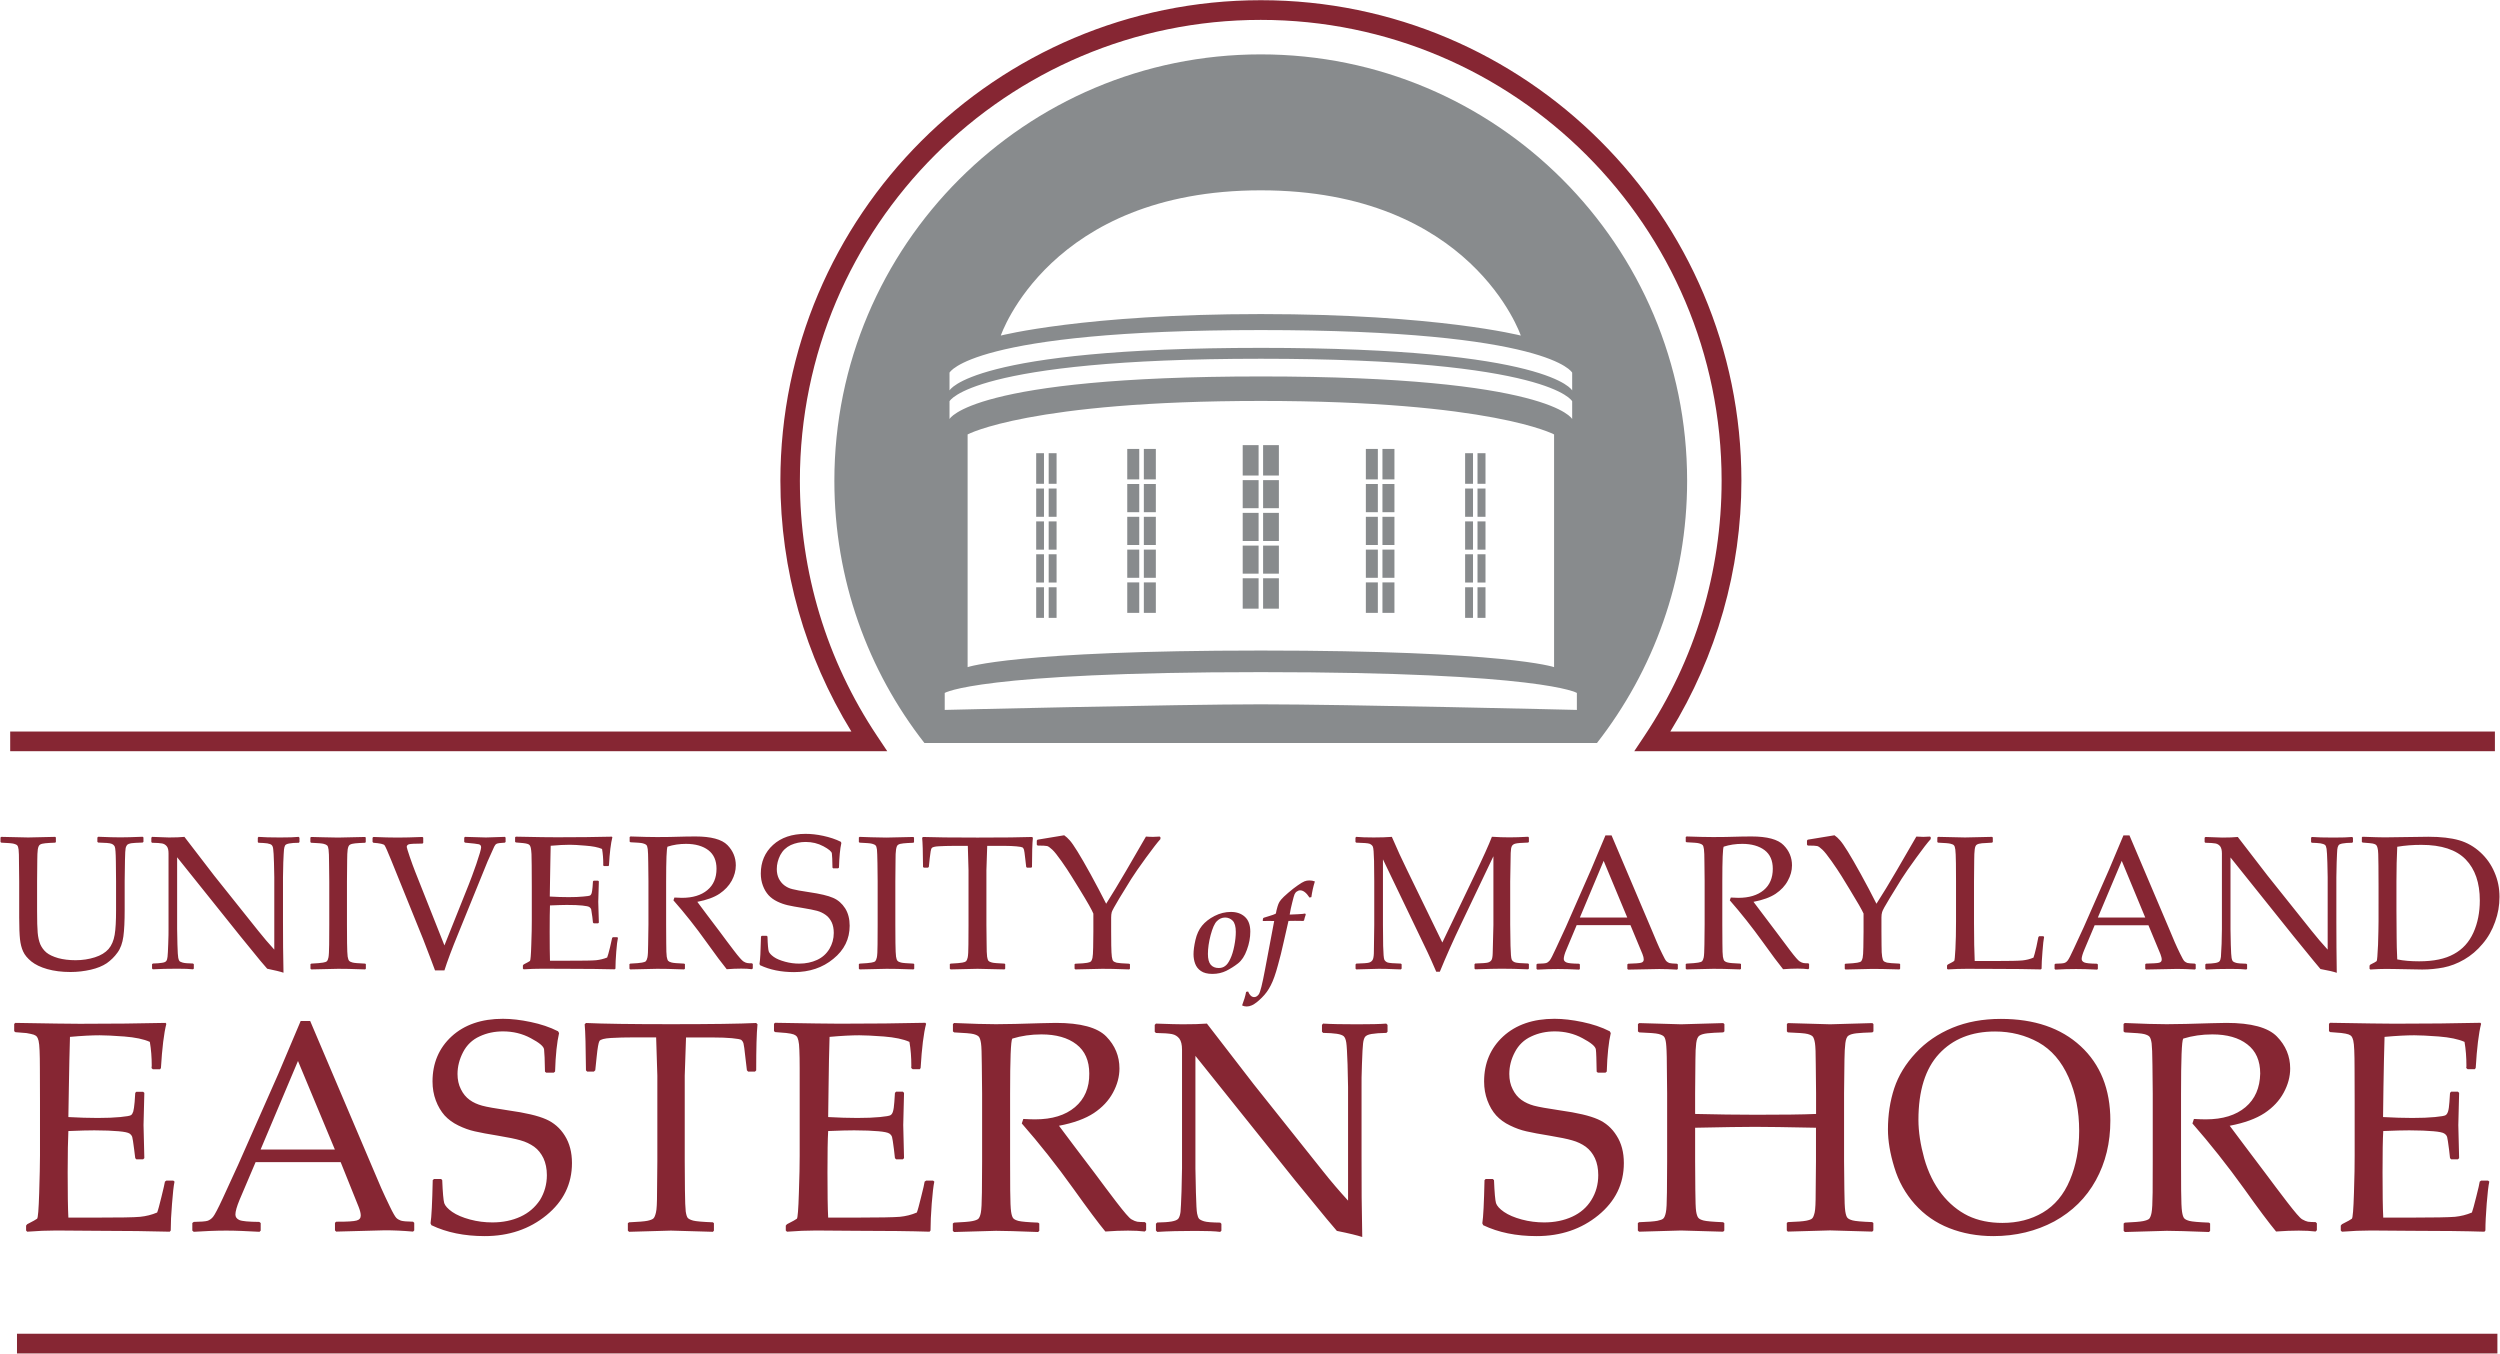
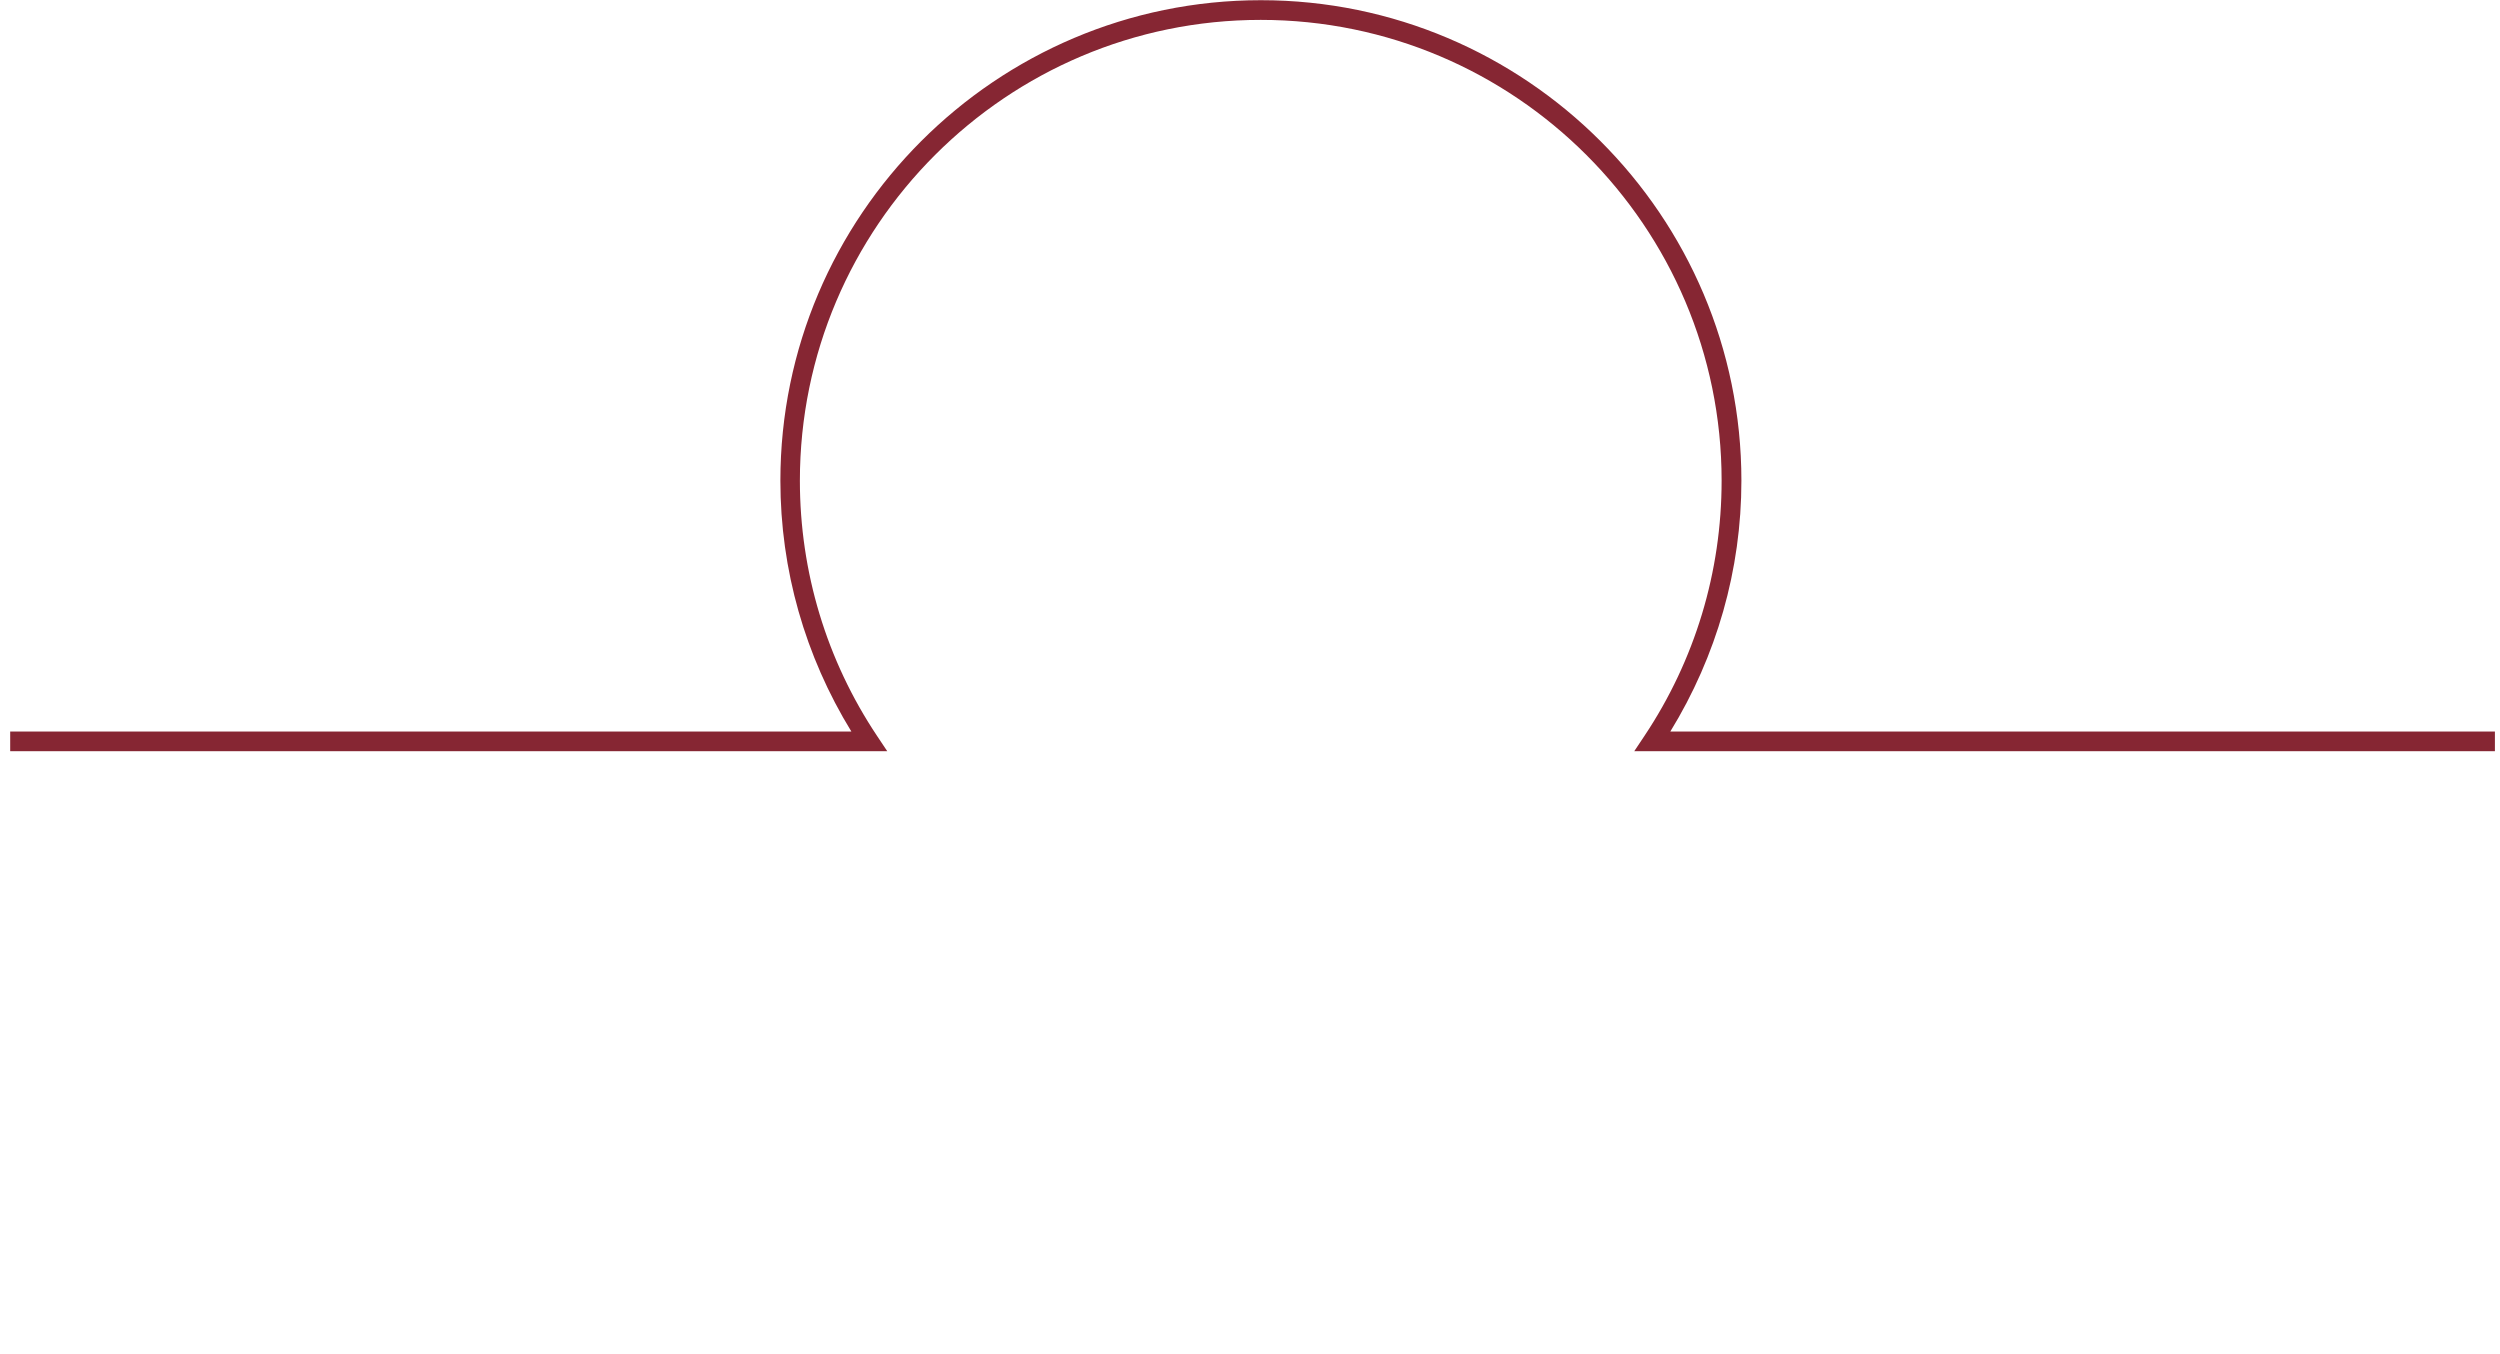
<svg xmlns="http://www.w3.org/2000/svg" version="1.1" id="Layer_1" x="0px" y="0px" width="250.1px" height="135.42px" viewBox="0 0 250.1 135.42" enable-background="new 0 0 250.1 135.42" xml:space="preserve">
  <g>
-     <path fill="#888B8D" d="M126.13,5.44c-23.56,0-42.66,19.1-42.66,42.66c0,9.89,3.36,19,9.01,26.23h67.28   c5.65-7.24,9.02-16.34,9.02-26.23C168.79,24.54,149.69,5.44,126.13,5.44 M126.13,19.04c21.11,0,26.01,14.53,26.01,14.53   s-8.35-2.15-26.01-2.15c-17.66,0-26.01,2.15-26.01,2.15S105.02,19.04,126.13,19.04 M94.99,37.28c0,0,2.15-4.26,31.15-4.26   c28.99,0,31.14,4.26,31.14,4.26v1.78c0,0-2.15-4.26-31.14-4.26c-29,0-31.15,4.26-31.15,4.26V37.28z M94.99,40.14   c0,0,2.15-4.25,31.15-4.25c28.99,0,31.14,4.25,31.14,4.25v1.78c0,0-2.15-4.26-31.14-4.26c-29,0-31.15,4.26-31.15,4.26V40.14z    M155.47,43.46v23.28c0,0-4.72-1.66-29.33-1.66c-24.61,0-29.34,1.66-29.34,1.66V43.46c0,0,6.22-3.35,29.34-3.35   C149.25,40.11,155.47,43.46,155.47,43.46 M157.75,71.02c0,0-23.17-0.56-31.62-0.56c-8.46,0-31.62,0.56-31.62,0.56v-1.7   c0,0,3.33-2.08,31.62-2.08c28.28,0,31.62,2.08,31.62,2.08V71.02z M103.66,48.87h0.78v2.83h-0.78V48.87z M103.66,52.16h0.78v2.83   h-0.78V52.16z M103.66,45.34h0.78v3.06h-0.78V45.34z M104.91,45.34h0.79v3.06h-0.79V45.34z M104.91,48.87h0.79v2.83h-0.79V48.87z    M103.66,55.45h0.78v2.83h-0.78V55.45z M104.91,52.16h0.79v2.83h-0.79V52.16z M104.91,55.45h0.79v2.83h-0.79V55.45z M104.91,58.75   h0.79v3.06h-0.79V58.75z M103.66,58.75h0.78v3.06h-0.78V58.75z M112.77,58.26h1.2v3.05h-1.2V58.26z M112.77,54.98h1.2v2.82h-1.2   V54.98z M112.77,51.7h1.2v2.82h-1.2V51.7z M112.77,44.91h1.2v3.05h-1.2V44.91z M112.77,48.42h1.2v2.82h-1.2V48.42z M114.43,44.91   h1.2v3.05h-1.2V44.91z M114.43,51.7h1.2v2.82h-1.2V51.7z M114.43,48.42h1.2v2.82h-1.2V48.42z M114.43,54.98h1.2v2.82h-1.2V54.98z    M114.43,58.26h1.2v3.05h-1.2V58.26z M147.81,48.87h0.8v2.83h-0.8V48.87z M147.81,52.16h0.8v2.83h-0.8V52.16z M147.81,45.34h0.8   v3.06h-0.8V45.34z M146.57,45.34h0.79v3.06h-0.79V45.34z M146.57,48.87h0.79v2.83h-0.79V48.87z M147.81,55.45h0.8v2.83h-0.8V55.45z    M146.57,52.16h0.79v2.83h-0.79V52.16z M146.57,55.45h0.79v2.83h-0.79V55.45z M146.57,58.75h0.79v3.06h-0.79V58.75z M147.81,58.75   h0.8v3.06h-0.8V58.75z M138.3,58.26h1.2v3.05h-1.2V58.26z M138.3,54.98h1.2v2.82h-1.2V54.98z M138.3,51.7h1.2v2.82h-1.2V51.7z    M138.3,44.91h1.2v3.05h-1.2V44.91z M138.3,48.42h1.2v2.82h-1.2V48.42z M136.64,44.91h1.2v3.05h-1.2V44.91z M136.64,51.7h1.2v2.82   h-1.2V51.7z M136.64,48.42h1.2v2.82h-1.2V48.42z M136.64,54.98h1.2v2.82h-1.2V54.98z M136.64,58.26h1.2v3.05h-1.2V58.26z    M124.32,54.58h1.59v2.81h-1.59V54.58z M124.32,48.03h1.59v2.81h-1.59V48.03z M124.32,57.85h1.59v3.04h-1.59V57.85z M124.32,44.53   h1.59v3.04h-1.59V44.53z M126.36,44.53h1.58v3.04h-1.58V44.53z M124.32,51.31h1.59v2.81h-1.59V51.31z M126.36,57.85h1.58v3.04   h-1.58V57.85z M126.36,48.03h1.58v2.81h-1.58V48.03z M126.36,51.31h1.58v2.81h-1.58V51.31z M126.36,54.58h1.58v2.81h-1.58V54.58z" />
    <path fill="#862633" d="M87.74,73.62c-5.05-7.57-7.72-16.4-7.72-25.53c0-25.42,20.68-46.1,46.1-46.1   c25.42,0,46.11,20.68,46.11,46.1c0,9.13-2.67,17.96-7.72,25.53l-1.02,1.53h86.1v-1.97H167.1c4.63-7.55,7.11-16.18,7.11-25.09   c0-26.5-21.57-48.07-48.07-48.07c-26.51,0-48.07,21.56-48.07,48.07c0,8.92,2.47,17.54,7.1,25.09H1.02v1.97h87.74L87.74,73.62z" />
-     <rect x="1.7" y="133.43" fill="#862633" width="248.14" height="1.97" />
-     <path fill="#862633" d="M1.86,84.99c-0.03-0.21-0.07-0.34-0.13-0.41c-0.06-0.07-0.18-0.13-0.34-0.17   c-0.17-0.05-0.59-0.08-1.26-0.11l-0.08-0.06v-0.46l0.08-0.06c1.56,0.04,2.45,0.06,2.69,0.06c0.21,0,1.11-0.02,2.7-0.06l0.07,0.06   v0.46L5.52,84.3c-0.43,0.02-0.77,0.03-1,0.06C4.28,84.38,4.1,84.43,4,84.5c-0.11,0.07-0.18,0.23-0.22,0.48   c-0.03,0.25-0.05,0.6-0.05,1.05l-0.02,2.15v2.97c0,0.98,0.02,1.7,0.06,2.16c0.04,0.46,0.13,0.84,0.26,1.16   c0.14,0.31,0.34,0.59,0.61,0.82c0.28,0.23,0.67,0.41,1.18,0.56c0.52,0.14,1.09,0.21,1.74,0.21c0.69,0,1.33-0.1,1.93-0.29   c0.6-0.19,1.05-0.47,1.37-0.83c0.31-0.36,0.51-0.84,0.61-1.42c0.1-0.59,0.14-1.41,0.14-2.46v-2.88c0-0.48-0.01-1.16-0.02-2.01   c-0.01-0.85-0.05-1.34-0.11-1.47c-0.06-0.13-0.17-0.23-0.33-0.29c-0.16-0.07-0.61-0.1-1.33-0.12l-0.08-0.07v-0.43l0.08-0.08   c0.93,0.04,1.67,0.06,2.23,0.06c0.48,0,1.22-0.02,2.22-0.06l0.08,0.07v0.44l-0.08,0.07c-0.59,0.02-0.98,0.04-1.16,0.07   c-0.18,0.03-0.31,0.09-0.38,0.15c-0.07,0.07-0.12,0.18-0.16,0.32c-0.03,0.14-0.06,0.55-0.07,1.23l-0.03,2.11v2.84   c0,1.14-0.04,2.03-0.13,2.68c-0.09,0.65-0.28,1.19-0.59,1.61c-0.3,0.42-0.66,0.77-1.07,1.06c-0.42,0.28-0.95,0.5-1.6,0.65   c-0.66,0.15-1.33,0.23-2.03,0.23c-0.88,0-1.64-0.1-2.32-0.29c-0.67-0.19-1.2-0.45-1.59-0.76c-0.39-0.32-0.67-0.65-0.83-1.01   C2.16,94.85,2.05,94.43,2,93.96c-0.05-0.47-0.08-1.2-0.08-2.18v-3.59l-0.02-1.82C1.9,85.65,1.89,85.2,1.86,84.99 M16.83,94.41   c-0.02,0.68-0.05,1.12-0.07,1.31c-0.02,0.19-0.06,0.34-0.13,0.42c-0.06,0.09-0.21,0.15-0.43,0.18c-0.23,0.04-0.53,0.06-0.91,0.07   l-0.08,0.07v0.43l0.08,0.08c0.7-0.04,1.52-0.06,2.45-0.06c0.72,0,1.25,0.02,1.57,0.06l0.08-0.07v-0.44l-0.08-0.07   c-0.52-0.01-0.86-0.04-1.03-0.09c-0.17-0.05-0.28-0.1-0.33-0.16c-0.05-0.06-0.08-0.16-0.12-0.32c-0.03-0.15-0.06-0.6-0.08-1.34   c-0.02-0.74-0.03-1.25-0.03-1.54v-7.18l6.35,7.93l1.99,2.44l0.67,0.78c0.77,0.16,1.32,0.29,1.63,0.4c-0.01-0.85-0.02-1.7-0.04-2.54   l-0.01-2.57v-4.45c0-0.3,0.01-0.79,0.03-1.47c0.03-0.68,0.05-1.11,0.07-1.29c0.02-0.18,0.06-0.32,0.11-0.41   c0.06-0.1,0.2-0.16,0.42-0.2c0.22-0.04,0.54-0.07,0.95-0.07l0.07-0.07v-0.43l-0.08-0.09c-0.39,0.04-1.01,0.06-1.86,0.06   c-0.94,0-1.66-0.02-2.16-0.06l-0.07,0.09v0.43l0.07,0.07c0.37,0.01,0.66,0.03,0.88,0.06c0.21,0.04,0.36,0.09,0.43,0.16   c0.08,0.07,0.14,0.2,0.16,0.4c0.03,0.2,0.06,0.66,0.08,1.4c0.02,0.73,0.03,1.21,0.03,1.43V95c-0.55-0.6-1.09-1.23-1.62-1.9   l-4.39-5.5l-2.98-3.88c-0.4,0.04-0.92,0.06-1.55,0.06c-0.27,0-0.83-0.02-1.69-0.06l-0.07,0.09v0.43l0.07,0.07   c0.48,0.01,0.81,0.03,1.01,0.07c0.2,0.04,0.35,0.14,0.47,0.29c0.12,0.15,0.17,0.39,0.17,0.71v7.57   C16.86,93.25,16.86,93.73,16.83,94.41 M32.93,94.49c-0.01,0.67-0.03,1.1-0.07,1.29c-0.04,0.19-0.09,0.31-0.16,0.38   c-0.06,0.06-0.19,0.11-0.39,0.14c-0.2,0.04-0.59,0.07-1.17,0.1l-0.08,0.05v0.46l0.08,0.07c1.6-0.04,2.49-0.06,2.69-0.06   c0.25,0,0.6,0.01,1.04,0.01c1.07,0.03,1.62,0.05,1.66,0.05l0.07-0.07v-0.46l-0.07-0.05c-0.67-0.03-1.09-0.06-1.26-0.11   c-0.17-0.04-0.28-0.1-0.35-0.18c-0.06-0.07-0.1-0.2-0.14-0.41c-0.03-0.2-0.05-0.66-0.06-1.36l-0.01-1.82v-4.33l0.02-2.15   c0-0.45,0.02-0.8,0.05-1.05c0.04-0.25,0.11-0.42,0.22-0.48c0.11-0.07,0.28-0.12,0.52-0.14c0.23-0.03,0.57-0.04,1-0.06l0.07-0.06   v-0.46l-0.07-0.06c-1.59,0.04-2.49,0.06-2.7,0.06c-0.24,0-0.75-0.01-1.52-0.03l-1.17-0.03l-0.08,0.06v0.46l0.08,0.06   c0.67,0.03,1.08,0.06,1.26,0.11c0.16,0.04,0.28,0.1,0.35,0.17c0.06,0.07,0.1,0.2,0.13,0.41c0.03,0.21,0.05,0.66,0.05,1.37   l0.02,1.82v4.33L32.93,94.49z M43.52,97.08h0.94c0.28-0.89,0.74-2.13,1.4-3.73l2.92-7.18c0.37-0.84,0.59-1.33,0.66-1.47   c0.07-0.15,0.15-0.24,0.25-0.29c0.09-0.05,0.36-0.09,0.81-0.11l0.08-0.07v-0.44l-0.08-0.07c-1.01,0.04-1.64,0.06-1.89,0.06   c-0.3,0-0.99-0.02-2.08-0.06l-0.09,0.07v0.44l0.09,0.07c0.76,0.07,1.22,0.12,1.37,0.16c0.15,0.04,0.23,0.14,0.23,0.3   c0,0.19-0.16,0.74-0.48,1.68c-0.33,0.93-0.57,1.6-0.74,2.01l-2.45,6.13l-2.93-7.39c-0.16-0.4-0.34-0.9-0.54-1.48   c-0.19-0.58-0.3-0.91-0.3-0.98c0-0.13,0.07-0.22,0.22-0.27c0.15-0.04,0.6-0.07,1.36-0.07l0.07-0.07V83.8l-0.07-0.07   c-1.03,0.04-1.86,0.06-2.48,0.06c-0.67,0-1.48-0.02-2.44-0.06l-0.08,0.08v0.42l0.08,0.08c0.66,0.05,1.03,0.13,1.12,0.25   c0.09,0.12,0.32,0.64,0.68,1.53l3.18,7.86C43.03,95.76,43.42,96.8,43.52,97.08 M61.57,96.91c0-0.47,0.03-1.03,0.08-1.7   c0.05-0.66,0.11-1.12,0.17-1.39l-0.07-0.06h-0.43l-0.08,0.06c-0.02,0.13-0.1,0.46-0.22,0.98c-0.13,0.52-0.22,0.85-0.28,0.99   c-0.35,0.14-0.72,0.23-1.1,0.27c-0.39,0.04-1.35,0.05-2.88,0.05h-1.74c-0.02-0.62-0.03-1.59-0.03-2.9c0-1.23,0.01-2.1,0.03-2.63   c0.76-0.03,1.31-0.05,1.68-0.05c0.66,0,1.18,0.02,1.56,0.06c0.38,0.04,0.61,0.09,0.7,0.15c0.09,0.06,0.15,0.14,0.18,0.22   c0.02,0.08,0.06,0.34,0.12,0.78l0.06,0.56l0.08,0.07h0.43l0.08-0.07l-0.06-2.09c0.02-0.68,0.05-1.36,0.06-2.04l-0.08-0.07H59.4   l-0.08,0.07l-0.04,0.57c-0.02,0.29-0.06,0.49-0.09,0.61c-0.03,0.11-0.09,0.19-0.15,0.23c-0.07,0.04-0.3,0.08-0.69,0.11   c-0.39,0.04-0.88,0.06-1.46,0.06c-0.57,0-1.2-0.02-1.89-0.06l0.03-1.89l0.03-1.7l0.03-1.49c0.78-0.07,1.42-0.1,1.91-0.1   c0.35,0,0.88,0.03,1.58,0.09c0.7,0.05,1.26,0.16,1.65,0.33c0.08,0.47,0.12,0.97,0.12,1.49c0,0.04,0,0.09-0.01,0.15l0.08,0.07h0.45   l0.05-0.07c0.07-1.28,0.19-2.22,0.34-2.81l-0.05-0.06c-1.6,0.04-3.43,0.06-5.48,0.06c-0.61,0-1.98-0.01-4.12-0.06l-0.08,0.06v0.46   l0.08,0.06l0.71,0.06c0.23,0.02,0.38,0.06,0.47,0.09c0.1,0.03,0.15,0.07,0.2,0.13c0.04,0.05,0.08,0.14,0.11,0.26   c0.03,0.13,0.05,0.33,0.07,0.62c0.01,0.29,0.02,0.67,0.02,1.13l0.01,2.12v3.42c0,0.55-0.01,1.35-0.05,2.39   c-0.03,1.04-0.08,1.58-0.13,1.63c-0.05,0.05-0.27,0.16-0.63,0.35l-0.08,0.1v0.32l0.08,0.07c0.65-0.04,1.26-0.06,1.85-0.06   l2.56,0.01c1.93,0,3.49,0.02,4.68,0.05L61.57,96.91z M64.84,94.49c0,0.67-0.03,1.1-0.07,1.29c-0.04,0.19-0.1,0.31-0.16,0.38   c-0.07,0.06-0.2,0.11-0.39,0.14c-0.19,0.04-0.58,0.07-1.17,0.1l-0.08,0.05v0.46l0.08,0.07c1.6-0.04,2.49-0.06,2.69-0.06   c0.25,0,0.6,0.01,1.05,0.01c1.07,0.03,1.62,0.05,1.65,0.05l0.08-0.07v-0.46l-0.08-0.05c-0.66-0.03-1.08-0.06-1.25-0.11   c-0.17-0.04-0.28-0.1-0.35-0.17c-0.06-0.07-0.1-0.21-0.14-0.41c-0.03-0.21-0.05-0.66-0.05-1.36l-0.01-1.82V88.2   c0-2.2,0.05-3.36,0.14-3.5c0.58-0.19,1.2-0.28,1.85-0.28c0.94,0,1.69,0.22,2.23,0.63c0.55,0.42,0.82,1.04,0.82,1.86   c0,0.91-0.3,1.63-0.92,2.14c-0.61,0.51-1.46,0.77-2.54,0.77c-0.18,0-0.43-0.01-0.75-0.03l-0.1,0.28c1.13,1.28,2.23,2.67,3.3,4.17   c0.92,1.29,1.6,2.19,2.03,2.72c0.53-0.04,1.01-0.06,1.45-0.06c0.41,0,0.77,0.02,1.07,0.06l0.09-0.08v-0.44l-0.08-0.07   c-0.23,0-0.39-0.01-0.49-0.03c-0.11-0.02-0.23-0.07-0.37-0.16c-0.14-0.09-0.47-0.45-0.96-1.1c-0.49-0.65-0.96-1.26-1.38-1.84   l-1.33-1.76c-0.45-0.6-0.77-1.02-0.94-1.26c0.94-0.18,1.68-0.45,2.22-0.81c0.53-0.36,0.94-0.79,1.22-1.3   c0.27-0.5,0.41-1.01,0.41-1.54c0-0.78-0.28-1.46-0.84-2.03c-0.56-0.57-1.63-0.86-3.21-0.86c-0.19,0-0.52,0.01-0.96,0.01   c-1.2,0.04-2.15,0.05-2.86,0.05c-0.64,0-1.53-0.02-2.67-0.06l-0.08,0.06v0.46l0.08,0.06c0.67,0.03,1.09,0.06,1.25,0.11   c0.17,0.04,0.28,0.1,0.35,0.17c0.06,0.07,0.1,0.2,0.13,0.41c0.03,0.21,0.04,0.66,0.05,1.37l0.02,1.82v4.33L64.84,94.49z    M81.74,96.03c-0.52,0.24-1.12,0.37-1.78,0.37c-0.48,0-0.95-0.06-1.42-0.19c-0.47-0.13-0.85-0.28-1.13-0.48   c-0.28-0.2-0.45-0.39-0.51-0.57c-0.05-0.18-0.1-0.66-0.12-1.47l-0.08-0.07h-0.49l-0.08,0.07c-0.03,1.44-0.08,2.36-0.15,2.75   l0.06,0.12c0.98,0.46,2.11,0.69,3.4,0.69c1.53,0,2.86-0.44,3.93-1.33c1.09-0.88,1.63-1.99,1.63-3.31c0-0.68-0.15-1.26-0.45-1.74   c-0.31-0.48-0.7-0.83-1.21-1.05c-0.5-0.22-1.31-0.41-2.41-0.57c-0.81-0.12-1.36-0.22-1.65-0.3c-0.31-0.07-0.57-0.2-0.8-0.37   c-0.23-0.17-0.41-0.39-0.56-0.67c-0.14-0.28-0.21-0.61-0.21-0.97c0-0.48,0.12-0.94,0.35-1.4c0.24-0.45,0.59-0.78,1.05-1   c0.47-0.21,0.96-0.31,1.49-0.31c0.64,0,1.23,0.14,1.77,0.43c0.54,0.29,0.83,0.53,0.85,0.72c0.03,0.2,0.05,0.67,0.06,1.42l0.07,0.07   h0.49l0.09-0.07c0.03-1.07,0.11-1.89,0.24-2.47l-0.06-0.12c-0.52-0.26-1.11-0.45-1.75-0.59c-0.64-0.14-1.23-0.2-1.77-0.2   c-1.36,0-2.45,0.37-3.26,1.11c-0.81,0.74-1.22,1.7-1.22,2.86c0,0.43,0.07,0.84,0.21,1.21c0.14,0.38,0.33,0.69,0.56,0.95   c0.24,0.26,0.53,0.47,0.88,0.64c0.35,0.17,0.7,0.29,1.05,0.37c0.35,0.08,0.84,0.17,1.47,0.27c0.65,0.1,1.13,0.21,1.46,0.29   c0.33,0.09,0.61,0.23,0.86,0.41c0.26,0.18,0.45,0.43,0.6,0.73c0.14,0.3,0.21,0.66,0.21,1.07c0,0.59-0.15,1.11-0.43,1.59   C82.67,95.43,82.26,95.79,81.74,96.03 M87.79,94.49c0,0.67-0.03,1.1-0.07,1.29c-0.04,0.19-0.1,0.31-0.16,0.38   c-0.06,0.06-0.2,0.11-0.39,0.14c-0.2,0.04-0.59,0.07-1.17,0.1l-0.08,0.05v0.46L86,96.98c1.6-0.04,2.49-0.06,2.69-0.06   c0.25,0,0.6,0.01,1.04,0.01c1.07,0.03,1.63,0.05,1.66,0.05l0.07-0.07v-0.46l-0.07-0.05c-0.67-0.03-1.09-0.06-1.26-0.11   c-0.17-0.04-0.28-0.1-0.35-0.18c-0.06-0.07-0.11-0.2-0.14-0.41c-0.03-0.2-0.05-0.66-0.06-1.36l-0.01-1.82v-4.33l0.02-2.15   c0-0.45,0.01-0.8,0.05-1.05c0.04-0.25,0.1-0.42,0.21-0.48c0.1-0.07,0.28-0.12,0.52-0.14c0.23-0.03,0.57-0.04,1-0.06l0.07-0.06   v-0.46l-0.07-0.06c-1.59,0.04-2.49,0.06-2.7,0.06c-0.24,0-0.75-0.01-1.52-0.03L86,83.72l-0.08,0.06v0.46L86,84.3   c0.67,0.03,1.09,0.06,1.25,0.11c0.17,0.04,0.28,0.1,0.35,0.17c0.06,0.07,0.1,0.2,0.13,0.41c0.02,0.21,0.04,0.66,0.05,1.37   l0.02,1.82v4.33L87.79,94.49z M96.88,94.49c0,0.67-0.03,1.1-0.07,1.29c-0.04,0.19-0.1,0.31-0.16,0.38   c-0.07,0.06-0.19,0.11-0.38,0.14c-0.2,0.04-0.58,0.07-1.17,0.1l-0.08,0.05v0.46l0.08,0.07c1.6-0.04,2.49-0.06,2.69-0.06   c0.19,0,1.09,0.02,2.7,0.06l0.07-0.07v-0.46l-0.07-0.05c-0.67-0.03-1.09-0.06-1.26-0.11c-0.17-0.04-0.28-0.1-0.35-0.17   c-0.05-0.06-0.1-0.21-0.13-0.41c-0.03-0.21-0.05-0.67-0.05-1.37l-0.02-1.82v-5.45c0-0.22,0.03-1.04,0.08-2.45h1.78   c0.42,0,0.81,0.02,1.15,0.05c0.34,0.03,0.54,0.07,0.61,0.11c0.06,0.05,0.11,0.13,0.14,0.23c0.03,0.1,0.07,0.39,0.12,0.85l0.1,0.86   l0.07,0.08h0.44l0.07-0.07c0-1.39,0.03-2.36,0.09-2.92l-0.08-0.08c-1.05,0.04-2.87,0.06-5.46,0.06c-2.54,0-4.36-0.02-5.45-0.06   l-0.09,0.08c0.05,0.45,0.08,1.43,0.09,2.92l0.08,0.07h0.42l0.08-0.08l0.09-0.86c0.06-0.57,0.12-0.91,0.19-1.01   c0.06-0.1,0.31-0.17,0.73-0.19c0.41-0.02,0.91-0.04,1.49-0.04h1.4c0.05,1.53,0.07,2.35,0.07,2.45v5.45L96.88,94.49z M116.09,83.76   l-0.07-0.07c-0.3,0.02-0.52,0.03-0.66,0.03c-0.24,0-0.47-0.01-0.72-0.03l-1.97,3.4l-1.07,1.8l-0.94,1.52   c-0.5-0.98-1.01-1.96-1.55-2.94c-0.54-0.98-0.98-1.74-1.32-2.29c-0.34-0.55-0.6-0.92-0.78-1.12c-0.18-0.2-0.36-0.37-0.55-0.5   L103.8,84l-0.08,0.09v0.41l0.08,0.09c0.52,0,0.84,0.02,0.96,0.05c0.12,0.03,0.28,0.15,0.51,0.36c0.22,0.2,0.52,0.59,0.92,1.15   c0.4,0.57,0.73,1.06,0.99,1.49l0.83,1.34c0.78,1.27,1.24,2.08,1.37,2.42v1.78l-0.02,1.6c-0.01,0.53-0.03,0.88-0.07,1.05   c-0.04,0.17-0.09,0.28-0.15,0.35c-0.07,0.06-0.19,0.11-0.38,0.14c-0.19,0.04-0.58,0.07-1.18,0.09l-0.08,0.05v0.45l0.08,0.07   c1.59-0.04,2.49-0.06,2.69-0.06c0.25,0,0.6,0.01,1.04,0.01c1.07,0.03,1.62,0.05,1.66,0.05l0.07-0.07v-0.45l-0.08-0.05   c-0.67-0.03-1.08-0.06-1.25-0.1c-0.16-0.05-0.28-0.1-0.34-0.17c-0.06-0.06-0.11-0.2-0.14-0.42c-0.03-0.21-0.05-0.59-0.06-1.14   l-0.01-1.4v-1.38c0-0.21,0.02-0.4,0.06-0.55c0.05-0.16,0.3-0.62,0.77-1.4c0.47-0.77,0.86-1.41,1.18-1.92   c0.32-0.51,0.81-1.21,1.47-2.12c0.66-0.9,1.14-1.53,1.45-1.87V83.76z M149.33,95.36c-0.01,0.34-0.05,0.57-0.12,0.68   c-0.07,0.12-0.19,0.2-0.35,0.25c-0.17,0.05-0.6,0.08-1.28,0.1l-0.07,0.07v0.44l0.08,0.07c1.23-0.04,2.1-0.06,2.62-0.06   c0.76,0,1.64,0.02,2.66,0.06l0.08-0.07v-0.45l-0.07-0.06c-0.73-0.02-1.18-0.06-1.33-0.12c-0.15-0.06-0.27-0.15-0.32-0.28   c-0.06-0.13-0.1-0.58-0.12-1.37c-0.02-0.79-0.03-1.49-0.03-2.12v-4.32c0.03-1.57,0.04-2.52,0.05-2.85   c0.01-0.34,0.05-0.57,0.12-0.69c0.06-0.11,0.18-0.2,0.34-0.24c0.17-0.05,0.6-0.09,1.29-0.11l0.07-0.06v-0.45l-0.08-0.07   c-0.71,0.04-1.33,0.06-1.85,0.06c-0.58,0-1.17-0.02-1.77-0.06c-0.3,0.79-0.89,2.09-1.76,3.9l-3.2,6.68l-3.54-7.28   c-0.48-0.98-0.99-2.07-1.51-3.29c-0.51,0.04-1.12,0.06-1.81,0.06c-0.74,0-1.32-0.02-1.75-0.06l-0.08,0.08v0.43l0.07,0.07   c0.73,0.02,1.18,0.05,1.34,0.11c0.16,0.07,0.27,0.16,0.33,0.29c0.06,0.13,0.1,0.6,0.12,1.42c0.01,0.81,0.02,1.51,0.02,2.08v4.3   c-0.02,1.6-0.03,2.56-0.04,2.88c-0.01,0.32-0.06,0.55-0.13,0.66c-0.07,0.12-0.19,0.21-0.35,0.26c-0.17,0.05-0.59,0.08-1.28,0.1   l-0.07,0.08v0.43l0.07,0.07c1.3-0.04,2.05-0.06,2.25-0.06c0.45,0,0.98,0.01,1.6,0.04l0.61,0.02l0.08-0.08v-0.43l-0.07-0.07   c-0.74-0.02-1.18-0.06-1.33-0.11c-0.16-0.06-0.27-0.16-0.33-0.28c-0.06-0.13-0.1-0.59-0.12-1.38c-0.01-0.79-0.02-1.5-0.02-2.11   v-6.55l4.47,9.31c0.23,0.48,0.51,1.12,0.86,1.93h0.36c0.61-1.49,1.32-3.09,2.13-4.78l3.23-6.77v6.87   C149.36,94.07,149.34,95.02,149.33,95.36 M164.18,96.31c0.18-0.05,0.26-0.16,0.26-0.33c0-0.14-0.04-0.32-0.13-0.54l-1.2-2.89h-5.38   l-1.02,2.43c-0.19,0.43-0.27,0.75-0.27,0.95c0,0.16,0.09,0.27,0.26,0.35c0.17,0.08,0.59,0.12,1.27,0.13l0.08,0.07v0.45l-0.07,0.07   c-0.8-0.04-1.51-0.06-2.11-0.06c-0.68,0-1.37,0.02-2.07,0.06l-0.09-0.07v-0.45l0.09-0.07c0.45-0.01,0.75-0.03,0.88-0.07   c0.13-0.04,0.25-0.13,0.35-0.25c0.1-0.12,0.31-0.52,0.62-1.2l0.99-2.14l2.54-5.78c0.48-1.14,0.96-2.27,1.43-3.4h0.61l4,9.42   l0.53,1.26c0.15,0.36,0.33,0.75,0.54,1.17c0.2,0.42,0.34,0.67,0.42,0.74c0.08,0.08,0.18,0.13,0.29,0.18   c0.12,0.03,0.37,0.06,0.77,0.07l0.08,0.07v0.45l-0.08,0.07c-0.66-0.04-1.26-0.06-1.78-0.06c-1.04,0.02-2.07,0.04-3.11,0.06   l-0.08-0.07v-0.45l0.08-0.07C163.56,96.39,164.01,96.36,164.18,96.31 M162.79,91.79l-2.36-5.67l-2.38,5.67H162.79z M170.51,94.49   c-0.01,0.67-0.03,1.1-0.07,1.29c-0.04,0.19-0.1,0.31-0.16,0.38c-0.07,0.06-0.2,0.11-0.39,0.14c-0.2,0.04-0.59,0.07-1.17,0.1   l-0.08,0.05v0.46l0.08,0.07c1.6-0.04,2.49-0.06,2.69-0.06c0.25,0,0.6,0.01,1.04,0.01c1.07,0.03,1.62,0.05,1.65,0.05l0.07-0.07   v-0.46l-0.07-0.05c-0.66-0.03-1.09-0.06-1.25-0.11c-0.18-0.04-0.28-0.1-0.35-0.17c-0.06-0.07-0.1-0.21-0.14-0.41   c-0.03-0.21-0.05-0.66-0.05-1.36l-0.01-1.82V88.2c0-2.2,0.05-3.36,0.14-3.5c0.58-0.19,1.2-0.28,1.86-0.28   c0.94,0,1.68,0.22,2.23,0.63c0.55,0.42,0.82,1.04,0.82,1.86c0,0.91-0.3,1.63-0.91,2.14c-0.61,0.51-1.46,0.77-2.54,0.77   c-0.18,0-0.43-0.01-0.75-0.03l-0.1,0.28c1.12,1.28,2.22,2.67,3.3,4.17c0.92,1.29,1.6,2.19,2.03,2.72c0.52-0.04,1-0.06,1.45-0.06   c0.41,0,0.77,0.02,1.07,0.06l0.08-0.08v-0.44l-0.07-0.07c-0.23,0-0.4-0.01-0.5-0.03c-0.1-0.02-0.23-0.07-0.37-0.16   c-0.15-0.09-0.47-0.45-0.96-1.1c-0.49-0.65-0.95-1.26-1.38-1.84l-1.33-1.76c-0.46-0.6-0.77-1.02-0.95-1.26   c0.94-0.18,1.68-0.45,2.22-0.81c0.53-0.36,0.94-0.79,1.21-1.3c0.28-0.5,0.42-1.01,0.42-1.54c0-0.78-0.28-1.46-0.85-2.03   c-0.56-0.57-1.63-0.86-3.21-0.86c-0.19,0-0.52,0.01-0.97,0.01c-1.19,0.04-2.15,0.05-2.85,0.05c-0.64,0-1.52-0.02-2.67-0.06   l-0.08,0.06v0.46l0.08,0.06c0.67,0.03,1.09,0.06,1.26,0.11c0.17,0.04,0.28,0.1,0.35,0.17c0.06,0.07,0.1,0.2,0.13,0.41   c0.03,0.21,0.05,0.66,0.05,1.37l0.02,1.82v4.33L170.51,94.49z M190.02,96.98l0.07-0.07v-0.46l-0.07-0.05   c-0.67-0.03-1.08-0.06-1.25-0.1c-0.17-0.05-0.28-0.1-0.34-0.17c-0.06-0.06-0.1-0.2-0.14-0.42c-0.04-0.21-0.06-0.59-0.06-1.14   l-0.01-1.4v-1.38c0-0.21,0.02-0.4,0.07-0.55c0.04-0.16,0.29-0.62,0.76-1.39c0.47-0.77,0.86-1.41,1.18-1.92   c0.32-0.51,0.81-1.21,1.47-2.12c0.65-0.9,1.13-1.52,1.45-1.87v-0.18l-0.07-0.07c-0.3,0.02-0.51,0.03-0.66,0.03   c-0.23,0-0.47-0.01-0.71-0.03l-1.97,3.4l-1.07,1.8l-0.95,1.52c-0.49-0.98-1.01-1.96-1.55-2.94c-0.54-0.98-0.98-1.74-1.32-2.29   c-0.34-0.55-0.6-0.92-0.78-1.12c-0.17-0.2-0.36-0.37-0.55-0.5L180.85,84l-0.08,0.09v0.41l0.08,0.09c0.52,0,0.84,0.02,0.95,0.05   c0.12,0.03,0.29,0.15,0.51,0.36c0.22,0.2,0.52,0.59,0.92,1.15c0.4,0.57,0.73,1.06,0.99,1.48l0.82,1.34   c0.78,1.27,1.24,2.08,1.39,2.42v1.78l-0.02,1.6c-0.01,0.53-0.03,0.88-0.07,1.05c-0.04,0.17-0.09,0.28-0.15,0.35   c-0.07,0.06-0.2,0.11-0.39,0.14c-0.19,0.04-0.58,0.07-1.18,0.1l-0.07,0.05v0.46l0.07,0.07c1.59-0.04,2.49-0.06,2.69-0.06   c0.25,0,0.6,0.01,1.04,0.01C189.43,96.97,189.98,96.98,190.02,96.98 M197.5,86.04c0-0.45,0.02-0.81,0.05-1.06   c0.03-0.25,0.1-0.42,0.21-0.48c0.11-0.07,0.28-0.12,0.52-0.14c0.23-0.02,0.57-0.04,1-0.06l0.08-0.06v-0.46l-0.08-0.06   c-1.59,0.04-2.49,0.06-2.7,0.06c-0.24,0-1.13-0.02-2.69-0.06l-0.08,0.06v0.46l0.08,0.06c0.67,0.03,1.08,0.06,1.25,0.11   c0.17,0.04,0.28,0.09,0.34,0.17c0.06,0.06,0.1,0.2,0.13,0.41c0.03,0.2,0.05,0.66,0.06,1.37l0.01,1.82v4c0,1.07-0.02,1.98-0.06,2.74   c-0.04,0.76-0.08,1.16-0.12,1.21c-0.03,0.04-0.25,0.16-0.64,0.36l-0.08,0.1v0.32l0.08,0.07c0.65-0.04,1.28-0.06,1.91-0.06   l2.73,0.01c1.92,0,3.48,0.02,4.66,0.05l0.08-0.07c0-0.44,0.03-1.02,0.09-1.73c0.05-0.72,0.11-1.19,0.16-1.44l-0.07-0.08H204   l-0.08,0.08c-0.01,0.09-0.08,0.41-0.2,0.98c-0.13,0.56-0.23,0.93-0.29,1.08c-0.35,0.15-0.72,0.24-1.1,0.28   c-0.38,0.04-1.33,0.06-2.86,0.06h-1.92l-0.05-1.62c-0.01-0.41-0.02-1.13-0.02-2.17v-4.14L197.5,86.04z M208.53,94.98   c-0.18,0.43-0.28,0.75-0.28,0.95c0,0.16,0.09,0.27,0.26,0.35c0.17,0.08,0.6,0.12,1.27,0.13l0.09,0.07v0.45l-0.07,0.07   c-0.81-0.04-1.51-0.06-2.11-0.06c-0.68,0-1.37,0.02-2.07,0.06l-0.08-0.07v-0.45l0.08-0.07c0.46-0.01,0.75-0.03,0.88-0.07   c0.14-0.04,0.25-0.12,0.35-0.25c0.1-0.12,0.31-0.52,0.62-1.2l0.99-2.14l2.54-5.78c0.48-1.14,0.96-2.27,1.43-3.4h0.6l4,9.42   l0.53,1.26c0.16,0.36,0.33,0.74,0.54,1.16c0.2,0.42,0.35,0.67,0.42,0.74c0.08,0.08,0.18,0.13,0.29,0.18   c0.12,0.03,0.37,0.06,0.77,0.07l0.08,0.07v0.45l-0.08,0.07c-0.66-0.04-1.25-0.06-1.79-0.06c-1.03,0.02-2.07,0.04-3.11,0.06   l-0.07-0.07v-0.45l0.07-0.07c0.7-0.02,1.14-0.04,1.32-0.09c0.18-0.05,0.26-0.16,0.26-0.32c0-0.14-0.05-0.32-0.13-0.54l-1.2-2.89   h-5.38L208.53,94.98z M209.87,91.79h4.74l-2.35-5.67L209.87,91.79z M233.77,97.32c-0.01-0.85-0.02-1.7-0.03-2.54l-0.01-2.57v-4.46   c0-0.3,0.01-0.79,0.03-1.47c0.02-0.68,0.05-1.11,0.06-1.29c0.02-0.18,0.06-0.32,0.12-0.41c0.05-0.1,0.2-0.16,0.42-0.2   c0.22-0.04,0.54-0.07,0.95-0.07l0.08-0.07v-0.43l-0.08-0.08c-0.39,0.04-1.01,0.06-1.87,0.06c-0.94,0-1.66-0.02-2.17-0.06   l-0.07,0.08v0.43l0.07,0.07c0.37,0.01,0.66,0.03,0.88,0.06c0.22,0.04,0.36,0.09,0.44,0.15c0.08,0.07,0.13,0.2,0.16,0.4   c0.03,0.2,0.06,0.66,0.08,1.4c0.02,0.73,0.03,1.21,0.03,1.43V95c-0.55-0.6-1.09-1.23-1.62-1.9l-4.39-5.5l-2.98-3.87   c-0.41,0.04-0.92,0.06-1.55,0.06c-0.27,0-0.83-0.02-1.69-0.06l-0.08,0.08v0.43l0.08,0.07c0.47,0.01,0.81,0.03,1.01,0.07   c0.2,0.04,0.35,0.14,0.47,0.29c0.11,0.15,0.17,0.39,0.17,0.71v7.57c0,0.3-0.01,0.78-0.03,1.47c-0.03,0.68-0.05,1.12-0.07,1.31   c-0.02,0.19-0.07,0.34-0.13,0.42c-0.06,0.09-0.21,0.15-0.44,0.19c-0.23,0.04-0.53,0.06-0.91,0.07l-0.08,0.07v0.43l0.08,0.08   c0.7-0.04,1.51-0.06,2.45-0.06c0.72,0,1.25,0.02,1.57,0.06l0.08-0.07v-0.44l-0.08-0.07c-0.52-0.01-0.86-0.04-1.03-0.09   c-0.16-0.05-0.27-0.1-0.32-0.16c-0.05-0.06-0.09-0.16-0.12-0.32c-0.03-0.15-0.06-0.6-0.08-1.34c-0.02-0.74-0.03-1.25-0.03-1.54   v-7.18l6.35,7.93l1.99,2.44l0.66,0.79C232.92,97.08,233.46,97.21,233.77,97.32 M250.05,89.73c0,0.84-0.14,1.67-0.44,2.49   c-0.29,0.82-0.7,1.56-1.25,2.2c-0.54,0.65-1.15,1.17-1.84,1.57c-0.69,0.4-1.38,0.66-2.08,0.8c-0.69,0.13-1.39,0.2-2.12,0.2   c-0.48,0-1.4-0.02-2.75-0.05c-0.44-0.01-0.73-0.01-0.88-0.01c-0.43,0-0.95,0.02-1.56,0.06l-0.08-0.07v-0.32l0.08-0.1   c0.37-0.18,0.58-0.3,0.63-0.35c0.05-0.05,0.09-0.59,0.14-1.63c0.03-1.04,0.05-1.84,0.05-2.39V88.7l-0.01-2.12   c0-0.46-0.01-0.83-0.02-1.13c-0.01-0.29-0.03-0.49-0.07-0.62c-0.03-0.12-0.07-0.21-0.11-0.26c-0.04-0.05-0.1-0.1-0.19-0.13   c-0.09-0.04-0.24-0.07-0.47-0.09l-0.72-0.06l-0.08-0.06v-0.46l0.07-0.06c1.09,0.04,1.82,0.06,2.21,0.06l4.38-0.06   c1.25,0,2.27,0.12,3.07,0.35c0.8,0.23,1.51,0.64,2.13,1.21c0.62,0.57,1.09,1.24,1.41,2C249.89,88.05,250.05,88.86,250.05,89.73    M247.44,93.3c0.43-0.95,0.64-2.03,0.64-3.22c0-1.76-0.47-3.13-1.41-4.1c-0.94-0.97-2.42-1.46-4.44-1.46   c-0.84,0-1.64,0.06-2.41,0.19c-0.05,1.02-0.08,2.18-0.08,3.45v2.93l0.02,2.74c0,0.53,0.02,1.25,0.06,2.15   c0.64,0.13,1.37,0.19,2.19,0.19c1.45,0,2.61-0.24,3.48-0.73C246.36,94.97,247.01,94.25,247.44,93.3 M3.38,103.51   c0.14,0.05,0.24,0.12,0.31,0.2c0.06,0.08,0.12,0.21,0.17,0.41c0.05,0.2,0.08,0.52,0.1,0.98c0.02,0.46,0.03,1.05,0.03,1.77L4,110.2   v5.4c0,0.86-0.03,2.11-0.08,3.75c-0.05,1.64-0.12,2.5-0.21,2.57c-0.08,0.07-0.42,0.26-0.99,0.55l-0.11,0.14v0.49l0.11,0.12   c1.01-0.08,1.98-0.12,2.91-0.12l4,0.03c3.03,0,5.47,0.04,7.35,0.09l0.1-0.12c0-0.74,0.04-1.64,0.13-2.69   c0.08-1.05,0.16-1.79,0.25-2.2l-0.12-0.1h-0.7l-0.14,0.1c-0.03,0.2-0.15,0.72-0.35,1.53c-0.2,0.82-0.34,1.34-0.43,1.56   c-0.54,0.23-1.11,0.37-1.7,0.43c-0.6,0.06-2.09,0.08-4.47,0.08H6.84c-0.05-0.97-0.07-2.48-0.07-4.54c0-1.92,0.03-3.29,0.07-4.12   c1.17-0.05,2.03-0.07,2.6-0.07c1.03,0,1.84,0.04,2.42,0.09c0.59,0.05,0.95,0.13,1.1,0.23c0.14,0.1,0.23,0.22,0.27,0.35   c0.04,0.13,0.1,0.54,0.19,1.23l0.11,0.88l0.11,0.12h0.68l0.12-0.12l-0.08-3.31c0.03-1.07,0.05-2.15,0.08-3.22l-0.12-0.11h-0.68   l-0.11,0.11l-0.06,0.91c-0.04,0.46-0.09,0.78-0.14,0.96c-0.06,0.18-0.13,0.3-0.23,0.36c-0.1,0.07-0.46,0.13-1.07,0.19   c-0.61,0.06-1.36,0.09-2.26,0.09c-0.89,0-1.87-0.03-2.93-0.09l0.05-2.98l0.05-2.69l0.06-2.35c1.2-0.11,2.19-0.16,2.97-0.16   c0.55,0,1.37,0.04,2.46,0.12c1.1,0.09,1.94,0.26,2.56,0.54c0.13,0.76,0.19,1.55,0.19,2.38c0,0.07-0.01,0.14-0.02,0.24l0.13,0.12   h0.72l0.09-0.12c0.12-2.01,0.3-3.48,0.54-4.42l-0.07-0.1c-2.51,0.06-5.37,0.09-8.58,0.09c-0.94,0-3.09-0.03-6.45-0.09l-0.12,0.1   v0.73l0.12,0.1l1.12,0.09C2.99,103.41,3.24,103.46,3.38,103.51 M35.68,122.1c0.27-0.07,0.41-0.24,0.41-0.5   c0-0.22-0.07-0.5-0.21-0.86l-1.8-4.48h-8.51l-1.6,3.76c-0.28,0.68-0.42,1.17-0.42,1.48c0,0.25,0.13,0.43,0.39,0.55   c0.27,0.12,0.93,0.18,2,0.19l0.14,0.11v0.76l-0.12,0.12c-1.27-0.07-2.37-0.12-3.32-0.12c-1.08,0-2.17,0.05-3.26,0.12l-0.14-0.12   v-0.76l0.14-0.11c0.71-0.01,1.18-0.05,1.38-0.11c0.21-0.07,0.39-0.2,0.55-0.39c0.16-0.19,0.49-0.81,0.98-1.87l1.54-3.36l4-9.05   c0.75-1.77,1.5-3.54,2.25-5.32h0.95l6.27,14.75l0.84,1.97c0.25,0.56,0.53,1.16,0.85,1.82c0.31,0.65,0.54,1.04,0.66,1.16   c0.12,0.12,0.27,0.2,0.45,0.27c0.19,0.06,0.59,0.1,1.22,0.11l0.12,0.11v0.76l-0.12,0.12c-1.04-0.09-1.97-0.13-2.81-0.13   c-1.63,0.05-3.25,0.09-4.88,0.13l-0.12-0.12v-0.76l0.12-0.11C34.72,122.23,35.41,122.18,35.68,122.1 M33.5,115l-3.69-8.86   L26.07,115H33.5z M52.06,121.72c-0.83,0.38-1.76,0.57-2.8,0.57c-0.76,0-1.5-0.09-2.24-0.29c-0.74-0.2-1.33-0.45-1.78-0.76   c-0.44-0.31-0.71-0.61-0.8-0.88c-0.08-0.28-0.15-1.05-0.2-2.3l-0.11-0.11h-0.72l-0.12,0.11c-0.05,2.27-0.12,3.71-0.22,4.32   l0.09,0.19c1.53,0.73,3.3,1.09,5.33,1.09c2.42,0,4.48-0.7,6.18-2.09c1.7-1.39,2.55-3.13,2.55-5.22c0-1.07-0.24-1.98-0.71-2.73   c-0.47-0.76-1.11-1.31-1.89-1.65c-0.79-0.35-2.05-0.65-3.78-0.89c-1.27-0.19-2.14-0.34-2.61-0.47c-0.47-0.13-0.9-0.32-1.25-0.58   c-0.36-0.26-0.65-0.61-0.87-1.06c-0.23-0.45-0.34-0.96-0.34-1.53c0-0.74,0.19-1.48,0.56-2.19c0.37-0.71,0.92-1.24,1.65-1.57   c0.72-0.34,1.51-0.5,2.34-0.5c1,0,1.93,0.22,2.78,0.68c0.85,0.45,1.3,0.82,1.33,1.13c0.04,0.3,0.07,1.04,0.09,2.22l0.12,0.1h0.76   l0.13-0.11c0.05-1.67,0.19-2.95,0.4-3.85l-0.1-0.18c-0.82-0.42-1.74-0.72-2.74-0.93c-1-0.21-1.93-0.32-2.78-0.32   c-2.14,0-3.85,0.59-5.13,1.76c-1.27,1.17-1.91,2.68-1.91,4.51c0,0.68,0.11,1.31,0.33,1.9c0.22,0.59,0.52,1.09,0.88,1.5   c0.37,0.4,0.83,0.74,1.37,1c0.55,0.27,1.1,0.47,1.65,0.59c0.56,0.13,1.32,0.27,2.3,0.43c1.01,0.17,1.77,0.32,2.28,0.47   c0.51,0.14,0.96,0.36,1.36,0.64c0.4,0.29,0.7,0.68,0.93,1.15c0.22,0.48,0.34,1.04,0.34,1.69c0,0.92-0.24,1.75-0.69,2.49   C53.53,120.78,52.89,121.34,52.06,121.72 M68.63,103.79h2.78c0.66,0,1.26,0.02,1.81,0.07c0.53,0.05,0.86,0.11,0.95,0.18   c0.09,0.08,0.17,0.2,0.21,0.35c0.04,0.16,0.11,0.61,0.18,1.33l0.16,1.35l0.12,0.13h0.69l0.12-0.12c0-2.19,0.04-3.73,0.13-4.61   l-0.13-0.13c-1.64,0.08-4.48,0.12-8.52,0.12c-3.97,0-6.8-0.04-8.51-0.12l-0.13,0.13c0.07,0.71,0.11,2.25,0.13,4.61l0.12,0.12h0.67   l0.14-0.13l0.14-1.35c0.09-0.89,0.18-1.41,0.28-1.58c0.11-0.16,0.49-0.26,1.14-0.3c0.66-0.04,1.44-0.06,2.34-0.06h2.19   c0.07,2.4,0.12,3.67,0.12,3.83v8.57l-0.03,3.1c0,1.05-0.03,1.72-0.11,2.02c-0.07,0.3-0.15,0.5-0.26,0.6   c-0.1,0.09-0.31,0.17-0.6,0.23c-0.3,0.06-0.91,0.11-1.83,0.15l-0.12,0.09v0.74l0.12,0.12c2.48-0.08,3.87-0.12,4.19-0.12   c0.29,0,1.7,0.04,4.2,0.12l0.1-0.12v-0.74l-0.1-0.09c-1.05-0.04-1.71-0.1-1.97-0.17c-0.26-0.07-0.44-0.16-0.54-0.26   c-0.09-0.1-0.16-0.32-0.21-0.65c-0.04-0.33-0.07-1.05-0.08-2.15l-0.02-2.87v-8.57C68.52,107.27,68.55,106,68.63,103.79    M79.92,119.35c-0.05,1.64-0.12,2.5-0.2,2.57c-0.09,0.07-0.41,0.26-0.99,0.55l-0.12,0.14v0.49l0.12,0.12   c1.01-0.08,1.98-0.12,2.91-0.12l4,0.03c3.02,0,5.47,0.03,7.35,0.09l0.1-0.12c0-0.74,0.04-1.64,0.12-2.69   c0.08-1.05,0.17-1.79,0.26-2.2l-0.12-0.1h-0.7l-0.15,0.1c-0.03,0.21-0.14,0.72-0.35,1.53c-0.2,0.82-0.34,1.34-0.43,1.56   c-0.53,0.23-1.1,0.37-1.7,0.43c-0.6,0.05-2.09,0.08-4.47,0.08h-2.7c-0.05-0.97-0.07-2.48-0.07-4.54c0-1.92,0.02-3.29,0.07-4.12   c1.16-0.05,2.03-0.07,2.6-0.07c1.03,0,1.84,0.04,2.42,0.09c0.59,0.05,0.95,0.13,1.1,0.23c0.14,0.1,0.23,0.21,0.27,0.35   c0.04,0.13,0.1,0.54,0.19,1.23l0.1,0.88l0.12,0.12h0.67l0.12-0.12l-0.08-3.31c0.03-1.07,0.05-2.15,0.08-3.22l-0.12-0.12h-0.67   l-0.12,0.12l-0.06,0.91c-0.03,0.46-0.08,0.78-0.14,0.96c-0.05,0.18-0.14,0.3-0.24,0.36c-0.1,0.07-0.46,0.13-1.06,0.19   c-0.61,0.06-1.36,0.09-2.26,0.09c-0.89,0-1.87-0.03-2.92-0.09l0.04-2.98l0.04-2.69l0.06-2.35c1.21-0.11,2.2-0.16,2.97-0.16   c0.54,0,1.37,0.04,2.46,0.12c1.09,0.09,1.94,0.26,2.56,0.54c0.13,0.75,0.19,1.55,0.19,2.38c0,0.07,0,0.14-0.01,0.23l0.14,0.12h0.72   l0.08-0.12c0.12-2.01,0.3-3.48,0.55-4.42l-0.08-0.1c-2.51,0.06-5.37,0.09-8.58,0.09c-0.94,0-3.09-0.03-6.45-0.09l-0.11,0.1v0.73   l0.11,0.1l1.12,0.09c0.35,0.04,0.59,0.09,0.73,0.14c0.14,0.05,0.24,0.12,0.31,0.2c0.07,0.08,0.12,0.21,0.17,0.41   c0.05,0.2,0.09,0.52,0.1,0.98c0.02,0.46,0.03,1.05,0.03,1.77L80,110.2v5.4C80,116.46,79.98,117.71,79.92,119.35 M107.54,110.76   c-0.96,0.81-2.28,1.22-3.98,1.22c-0.28,0-0.68-0.01-1.19-0.04l-0.15,0.45c1.76,2.01,3.49,4.19,5.17,6.54   c1.45,2.03,2.51,3.45,3.19,4.27c0.82-0.06,1.58-0.09,2.27-0.09c0.65,0,1.21,0.03,1.67,0.09l0.14-0.13v-0.69l-0.12-0.12   c-0.35,0-0.61-0.02-0.77-0.04c-0.16-0.03-0.36-0.11-0.58-0.24c-0.23-0.13-0.72-0.71-1.5-1.72c-0.77-1.01-1.5-1.98-2.17-2.89   l-2.09-2.76c-0.71-0.94-1.21-1.6-1.49-1.99c1.48-0.28,2.64-0.71,3.49-1.27c0.84-0.56,1.48-1.24,1.91-2.04   c0.43-0.79,0.65-1.6,0.65-2.42c0-1.23-0.44-2.3-1.32-3.2c-0.88-0.9-2.56-1.36-5.04-1.36c-0.31,0-0.82,0.01-1.51,0.03   c-1.88,0.06-3.38,0.1-4.48,0.1c-1,0-2.4-0.04-4.19-0.12l-0.12,0.1v0.74l0.12,0.1c1.04,0.05,1.69,0.1,1.95,0.17s0.44,0.16,0.53,0.27   c0.09,0.11,0.16,0.32,0.21,0.65c0.05,0.32,0.07,1.04,0.08,2.16l0.03,2.87v6.8l-0.02,3.1c-0.01,1.05-0.05,1.73-0.11,2.03   c-0.06,0.31-0.15,0.5-0.25,0.6c-0.1,0.09-0.3,0.17-0.61,0.23c-0.3,0.06-0.91,0.11-1.82,0.15l-0.12,0.09v0.73l0.12,0.12   c2.5-0.08,3.9-0.12,4.2-0.12c0.39,0,0.94,0.01,1.63,0.03c1.67,0.06,2.53,0.09,2.58,0.09l0.12-0.12v-0.73l-0.12-0.09   c-1.04-0.04-1.69-0.1-1.96-0.17c-0.26-0.07-0.44-0.16-0.53-0.27c-0.09-0.11-0.16-0.32-0.21-0.65c-0.05-0.32-0.08-1.04-0.09-2.14   l-0.01-2.87v-6.8c0-3.46,0.07-5.3,0.22-5.51c0.91-0.28,1.88-0.42,2.91-0.42c1.47,0,2.64,0.33,3.5,0.99   c0.86,0.66,1.29,1.64,1.29,2.93C108.99,108.82,108.5,109.95,107.54,110.76 M136.25,106.43c0.04-1.07,0.07-1.75,0.11-2.03   c0.03-0.28,0.09-0.49,0.18-0.64c0.09-0.15,0.31-0.26,0.66-0.32c0.36-0.06,0.85-0.1,1.5-0.11l0.11-0.12v-0.68l-0.13-0.13   c-0.6,0.05-1.58,0.07-2.92,0.07c-1.47,0-2.6-0.02-3.4-0.07l-0.11,0.13v0.68l0.11,0.12c0.58,0.01,1.04,0.04,1.37,0.09   c0.34,0.05,0.57,0.14,0.69,0.24c0.12,0.11,0.21,0.31,0.26,0.63c0.05,0.31,0.09,1.04,0.13,2.19c0.03,1.15,0.05,1.9,0.05,2.26v11.37   c-0.86-0.94-1.71-1.93-2.54-2.98l-6.89-8.65l-4.69-6.08c-0.64,0.05-1.45,0.07-2.44,0.07c-0.42,0-1.31-0.02-2.66-0.07l-0.12,0.13   v0.69l0.12,0.12c0.75,0.01,1.29,0.05,1.6,0.11c0.31,0.06,0.56,0.22,0.74,0.45c0.18,0.24,0.27,0.61,0.27,1.11v11.87   c0,0.46-0.02,1.23-0.05,2.3c-0.04,1.07-0.07,1.75-0.1,2.06c-0.04,0.3-0.11,0.52-0.21,0.66c-0.1,0.14-0.34,0.24-0.69,0.3   c-0.36,0.06-0.84,0.09-1.43,0.1l-0.13,0.12v0.68l0.13,0.14c1.1-0.07,2.38-0.1,3.84-0.1c1.13,0,1.96,0.03,2.46,0.1l0.12-0.12v-0.69   l-0.12-0.12c-0.81-0.01-1.35-0.05-1.61-0.13c-0.26-0.08-0.43-0.17-0.51-0.26c-0.08-0.1-0.14-0.26-0.19-0.51   c-0.05-0.24-0.09-0.95-0.12-2.1c-0.03-1.15-0.05-1.96-0.05-2.41v-11.27l9.97,12.45l3.13,3.82l1.05,1.24   c1.2,0.24,2.05,0.45,2.54,0.61c-0.02-1.33-0.04-2.66-0.06-3.98l-0.01-4.04v-6.98C136.2,108.27,136.21,107.5,136.25,106.43    M157.28,121.72c-0.83,0.38-1.76,0.57-2.8,0.57c-0.75,0-1.5-0.09-2.24-0.29c-0.74-0.2-1.33-0.45-1.78-0.76   c-0.45-0.31-0.71-0.61-0.8-0.88c-0.08-0.28-0.15-1.05-0.2-2.3l-0.12-0.11h-0.72l-0.11,0.11c-0.05,2.27-0.12,3.71-0.22,4.32   l0.09,0.19c1.53,0.73,3.31,1.09,5.34,1.09c2.42,0,4.48-0.7,6.18-2.09c1.7-1.39,2.55-3.13,2.55-5.22c0-1.07-0.24-1.98-0.72-2.73   c-0.47-0.76-1.1-1.31-1.89-1.65c-0.79-0.35-2.05-0.65-3.78-0.89c-1.27-0.19-2.13-0.34-2.61-0.47c-0.47-0.13-0.89-0.32-1.25-0.58   c-0.36-0.26-0.65-0.61-0.87-1.06c-0.23-0.45-0.34-0.96-0.34-1.53c0-0.74,0.18-1.48,0.56-2.19c0.37-0.71,0.92-1.24,1.65-1.57   c0.72-0.34,1.51-0.5,2.34-0.5c0.99,0,1.92,0.22,2.77,0.68c0.85,0.45,1.3,0.82,1.34,1.13c0.04,0.3,0.06,1.04,0.08,2.22l0.12,0.1   h0.76l0.13-0.11c0.05-1.67,0.19-2.95,0.4-3.85l-0.1-0.18c-0.82-0.42-1.74-0.72-2.74-0.93c-1.01-0.21-1.93-0.32-2.79-0.32   c-2.14,0-3.85,0.59-5.13,1.76c-1.27,1.17-1.91,2.68-1.91,4.51c0,0.68,0.11,1.31,0.33,1.9c0.22,0.59,0.51,1.09,0.88,1.5   c0.37,0.4,0.83,0.74,1.38,1c0.55,0.27,1.1,0.47,1.65,0.59c0.55,0.13,1.32,0.27,2.3,0.43c1,0.17,1.77,0.32,2.27,0.47   c0.51,0.14,0.97,0.36,1.36,0.64c0.39,0.29,0.7,0.68,0.92,1.15c0.22,0.48,0.33,1.04,0.33,1.69c0,0.92-0.23,1.75-0.69,2.49   C158.75,120.78,158.11,121.34,157.28,121.72 M184.52,106c0.01-0.7,0.04-1.26,0.09-1.65c0.05-0.39,0.15-0.65,0.32-0.75   c0.16-0.11,0.43-0.19,0.8-0.23c0.37-0.04,0.89-0.07,1.58-0.09l0.11-0.1v-0.73l-0.11-0.1c-2.48,0.08-3.89,0.12-4.22,0.12   c-0.31,0-1.71-0.04-4.23-0.12l-0.1,0.1v0.73l0.1,0.1c1.05,0.04,1.71,0.09,1.97,0.16c0.26,0.07,0.44,0.16,0.53,0.27   c0.08,0.11,0.16,0.32,0.21,0.65c0.05,0.32,0.08,1.04,0.08,2.16l0.03,2.86v2.06c-1.37,0.06-3.37,0.08-6,0.08   c-1.92,0-3.95-0.03-6.1-0.08v-2.06l0.03-3.38c0-0.7,0.03-1.26,0.08-1.65c0.05-0.39,0.16-0.65,0.33-0.75   c0.17-0.11,0.43-0.19,0.81-0.23c0.36-0.04,0.89-0.07,1.56-0.09l0.12-0.1v-0.73l-0.12-0.1c-2.49,0.08-3.89,0.12-4.21,0.12   c-0.3,0-1.7-0.04-4.2-0.12l-0.12,0.1v0.73l0.12,0.1c1.04,0.04,1.69,0.09,1.95,0.16c0.26,0.07,0.45,0.16,0.54,0.27   c0.09,0.11,0.16,0.32,0.2,0.65c0.04,0.32,0.08,1.04,0.08,2.16l0.03,2.86v6.8l-0.02,3.1c-0.01,1.05-0.04,1.72-0.11,2.02   c-0.06,0.3-0.15,0.51-0.25,0.6c-0.1,0.1-0.31,0.17-0.6,0.23c-0.31,0.06-0.92,0.11-1.83,0.14l-0.12,0.09v0.74l0.12,0.12   c2.5-0.08,3.9-0.12,4.2-0.12c0.31,0,1.72,0.04,4.21,0.12l0.12-0.12v-0.74l-0.12-0.09c-1.03-0.04-1.68-0.1-1.95-0.17   c-0.27-0.07-0.44-0.16-0.53-0.27c-0.09-0.11-0.17-0.32-0.22-0.65c-0.05-0.32-0.07-1.04-0.08-2.14l-0.02-2.87v-3.35   c2.8-0.06,4.8-0.09,5.99-0.09c1.17,0,3.2,0.03,6.1,0.09v3.35l-0.03,3.1c0,1.05-0.03,1.72-0.1,2.02c-0.07,0.3-0.15,0.51-0.25,0.6   c-0.1,0.1-0.3,0.17-0.6,0.23c-0.3,0.06-0.92,0.11-1.84,0.14l-0.1,0.09v0.74l0.1,0.12c2.5-0.08,3.91-0.12,4.23-0.12   c0.3,0,1.71,0.04,4.22,0.12l0.11-0.12v-0.74l-0.11-0.09c-1.06-0.04-1.71-0.1-1.96-0.17c-0.26-0.07-0.44-0.16-0.53-0.27   c-0.09-0.11-0.16-0.32-0.21-0.65c-0.05-0.32-0.08-1.04-0.09-2.14l-0.03-2.87v-6.8L184.52,106z M191.56,120.47   c-0.94-1.06-1.63-2.28-2.05-3.68c-0.43-1.39-0.64-2.66-0.64-3.8c0-1.47,0.21-2.84,0.63-4.12c0.42-1.27,1.14-2.45,2.15-3.53   c1.01-1.09,2.23-1.92,3.67-2.52c1.43-0.59,3.04-0.89,4.85-0.89c3.34,0,6.01,0.91,7.98,2.73c1.97,1.82,2.97,4.3,2.97,7.45   c0,2.21-0.48,4.2-1.45,5.96c-0.97,1.77-2.36,3.13-4.16,4.12c-1.81,0.97-3.85,1.47-6.1,1.47c-1.59,0-3.07-0.27-4.41-0.8   C193.65,122.33,192.51,121.53,191.56,120.47 M193.98,105.43c-1.37,1.48-2.06,3.69-2.06,6.6c0,1.19,0.2,2.48,0.58,3.86   c0.39,1.38,0.97,2.55,1.73,3.54c0.77,0.98,1.66,1.71,2.66,2.2c1.01,0.48,2.15,0.71,3.43,0.71c1.52,0,2.87-0.34,4.05-1.04   c1.18-0.7,2.09-1.78,2.7-3.24c0.62-1.46,0.93-3.11,0.93-4.93c0-1.98-0.35-3.77-1.06-5.36c-0.71-1.6-1.71-2.76-3.01-3.49   c-1.31-0.72-2.75-1.09-4.34-1.09C197.23,103.19,195.36,103.94,193.98,105.43 M224.64,110.76c-0.96,0.81-2.28,1.22-3.97,1.22   c-0.29,0-0.68-0.01-1.19-0.04l-0.15,0.45c1.76,2.01,3.49,4.19,5.18,6.54c1.44,2.03,2.51,3.45,3.19,4.27   c0.82-0.06,1.58-0.09,2.27-0.09c0.65,0,1.2,0.03,1.68,0.09l0.13-0.13v-0.69l-0.12-0.12c-0.35,0-0.6-0.02-0.77-0.04   c-0.16-0.03-0.35-0.11-0.58-0.24c-0.23-0.13-0.72-0.71-1.5-1.72c-0.78-1.01-1.5-1.98-2.18-2.89l-2.08-2.76   c-0.71-0.94-1.21-1.6-1.49-1.99c1.48-0.28,2.64-0.71,3.49-1.27c0.84-0.56,1.48-1.24,1.91-2.04c0.43-0.79,0.65-1.6,0.65-2.42   c0-1.23-0.45-2.3-1.33-3.2c-0.88-0.9-2.56-1.36-5.04-1.36c-0.31,0-0.82,0.01-1.51,0.03c-1.89,0.06-3.38,0.1-4.48,0.1   c-1,0-2.4-0.04-4.19-0.12l-0.12,0.1v0.74l0.12,0.1c1.04,0.05,1.69,0.1,1.95,0.17c0.26,0.07,0.45,0.16,0.53,0.27   c0.09,0.11,0.16,0.32,0.21,0.65c0.04,0.32,0.07,1.04,0.08,2.16l0.03,2.87v6.8l-0.01,3.1c-0.01,1.05-0.05,1.73-0.11,2.03   c-0.06,0.31-0.15,0.5-0.24,0.6c-0.1,0.09-0.31,0.17-0.61,0.23c-0.31,0.06-0.91,0.11-1.82,0.15l-0.12,0.09v0.73l0.12,0.12   c2.5-0.08,3.9-0.12,4.2-0.12c0.39,0,0.94,0.01,1.63,0.03c1.67,0.06,2.53,0.09,2.59,0.09l0.11-0.12v-0.73l-0.11-0.09   c-1.04-0.04-1.7-0.1-1.96-0.17c-0.26-0.07-0.44-0.16-0.53-0.27c-0.09-0.11-0.16-0.32-0.21-0.65c-0.05-0.32-0.08-1.04-0.09-2.14   l-0.01-2.87v-6.8c0-3.46,0.07-5.3,0.22-5.51c0.91-0.28,1.88-0.42,2.91-0.42c1.47,0,2.64,0.33,3.49,0.99   c0.87,0.66,1.3,1.64,1.3,2.93C226.08,108.82,225.6,109.95,224.64,110.76 M235.49,119.35c-0.05,1.64-0.12,2.5-0.21,2.57   c-0.08,0.07-0.41,0.26-0.99,0.55l-0.12,0.14v0.49l0.12,0.12c1.01-0.08,1.98-0.12,2.91-0.12l3.99,0.03c3.03,0,5.48,0.03,7.35,0.09   l0.1-0.12c0-0.74,0.05-1.64,0.13-2.69c0.08-1.05,0.17-1.79,0.26-2.2l-0.12-0.1h-0.7l-0.14,0.1c-0.03,0.21-0.14,0.72-0.35,1.53   c-0.2,0.82-0.35,1.34-0.43,1.56c-0.54,0.23-1.11,0.37-1.7,0.43c-0.6,0.05-2.09,0.08-4.47,0.08h-2.7c-0.05-0.97-0.07-2.48-0.07-4.54   c0-1.92,0.02-3.29,0.07-4.12c1.17-0.05,2.03-0.07,2.6-0.07c1.03,0,1.83,0.04,2.42,0.09c0.59,0.05,0.95,0.13,1.09,0.23   c0.15,0.1,0.24,0.21,0.28,0.35c0.04,0.13,0.1,0.54,0.19,1.23l0.1,0.88l0.12,0.12h0.67l0.12-0.12l-0.08-3.31   c0.03-1.07,0.05-2.15,0.08-3.22l-0.12-0.12h-0.67l-0.12,0.12l-0.06,0.91c-0.03,0.46-0.08,0.78-0.14,0.96s-0.14,0.3-0.24,0.36   c-0.1,0.07-0.45,0.13-1.07,0.19c-0.61,0.06-1.36,0.09-2.26,0.09c-0.89,0-1.86-0.03-2.93-0.09l0.04-2.98l0.05-2.69l0.06-2.35   c1.21-0.11,2.2-0.16,2.97-0.16c0.55,0,1.37,0.04,2.46,0.12c1.09,0.09,1.94,0.26,2.57,0.54c0.13,0.75,0.19,1.55,0.19,2.38   c0,0.07,0,0.14-0.02,0.23l0.14,0.12h0.72l0.09-0.12c0.12-2.01,0.3-3.48,0.54-4.42l-0.07-0.1c-2.51,0.06-5.37,0.09-8.58,0.09   c-0.94,0-3.09-0.03-6.46-0.09l-0.11,0.1v0.73l0.11,0.1l1.12,0.09c0.34,0.04,0.58,0.09,0.72,0.14c0.14,0.05,0.25,0.12,0.31,0.2   c0.06,0.08,0.12,0.21,0.17,0.41c0.05,0.2,0.08,0.52,0.1,0.98c0.02,0.46,0.03,1.05,0.03,1.77l0.01,3.33v5.4   C235.57,116.46,235.54,117.71,235.49,119.35 M123.14,91.23c0.57,0,1.04,0.16,1.4,0.49c0.36,0.33,0.54,0.82,0.54,1.48   c0,0.6-0.11,1.2-0.34,1.82c-0.22,0.62-0.52,1.07-0.89,1.36c-0.37,0.29-0.76,0.53-1.17,0.74c-0.41,0.2-0.87,0.31-1.39,0.31   c-0.49,0-0.88-0.1-1.15-0.29c-0.28-0.19-0.47-0.44-0.58-0.74c-0.11-0.3-0.16-0.61-0.16-0.94c0-0.38,0.06-0.85,0.19-1.42   c0.13-0.57,0.35-1.05,0.66-1.43c0.31-0.38,0.73-0.71,1.26-0.98C122.04,91.36,122.58,91.23,123.14,91.23 M123.48,94.62   c0.1-0.51,0.15-0.98,0.15-1.4c0-0.53-0.11-0.9-0.31-1.11c-0.21-0.21-0.46-0.32-0.76-0.32c-0.31,0-0.58,0.12-0.82,0.36   c-0.24,0.23-0.44,0.7-0.63,1.4c-0.18,0.7-0.27,1.32-0.27,1.88c0,0.5,0.09,0.85,0.28,1.08c0.19,0.22,0.45,0.33,0.8,0.33   c0.24,0,0.46-0.06,0.64-0.2c0.19-0.13,0.36-0.37,0.52-0.72C123.25,95.57,123.38,95.13,123.48,94.62 M126.56,96.96   c-0.14,0.77-0.27,1.35-0.37,1.76c-0.1,0.4-0.19,0.65-0.26,0.75c-0.07,0.1-0.14,0.16-0.22,0.21c-0.08,0.05-0.16,0.07-0.25,0.07   c-0.24,0-0.45-0.19-0.6-0.56l-0.2,0.04c-0.07,0.4-0.21,0.85-0.4,1.35c0.16,0.08,0.31,0.11,0.46,0.11c0.17,0,0.34-0.04,0.52-0.12   c0.3-0.14,0.62-0.39,0.99-0.76c0.37-0.36,0.67-0.78,0.9-1.24c0.24-0.46,0.48-1.13,0.72-2.03c0.19-0.67,0.38-1.43,0.57-2.3   l0.48-2.11c0.09-0.01,0.31-0.01,0.65-0.01c0.42,0,0.7,0,0.84,0.01l0.07-0.06c0.03-0.16,0.09-0.35,0.17-0.58l-0.06-0.1   c-0.11,0.03-0.36,0.05-0.73,0.07c-0.37,0.02-0.6,0.03-0.68,0.03h-0.14c0.07-0.4,0.15-0.81,0.26-1.22c0.1-0.42,0.18-0.69,0.23-0.81   c0.06-0.12,0.13-0.22,0.24-0.28c0.1-0.07,0.2-0.11,0.32-0.11c0.31,0,0.62,0.24,0.93,0.72l0.19-0.04c0.07-0.51,0.18-1.03,0.35-1.57   c-0.18-0.07-0.36-0.1-0.55-0.1c-0.18,0-0.34,0.03-0.49,0.09c-0.15,0.06-0.37,0.19-0.67,0.4c-0.3,0.2-0.62,0.46-0.96,0.75   c-0.34,0.29-0.58,0.52-0.71,0.68c-0.13,0.16-0.22,0.3-0.27,0.44c-0.06,0.13-0.11,0.35-0.19,0.64c-0.03,0.19-0.06,0.31-0.08,0.33   c-0.15,0.07-0.36,0.15-0.64,0.23c-0.28,0.08-0.46,0.14-0.55,0.17l-0.07,0.06l-0.04,0.22l0.04,0.05c0.17-0.01,0.35-0.01,0.56-0.01   c0.14,0,0.32,0,0.55,0.01l-0.47,2.49L126.56,96.96z" />
  </g>
</svg>